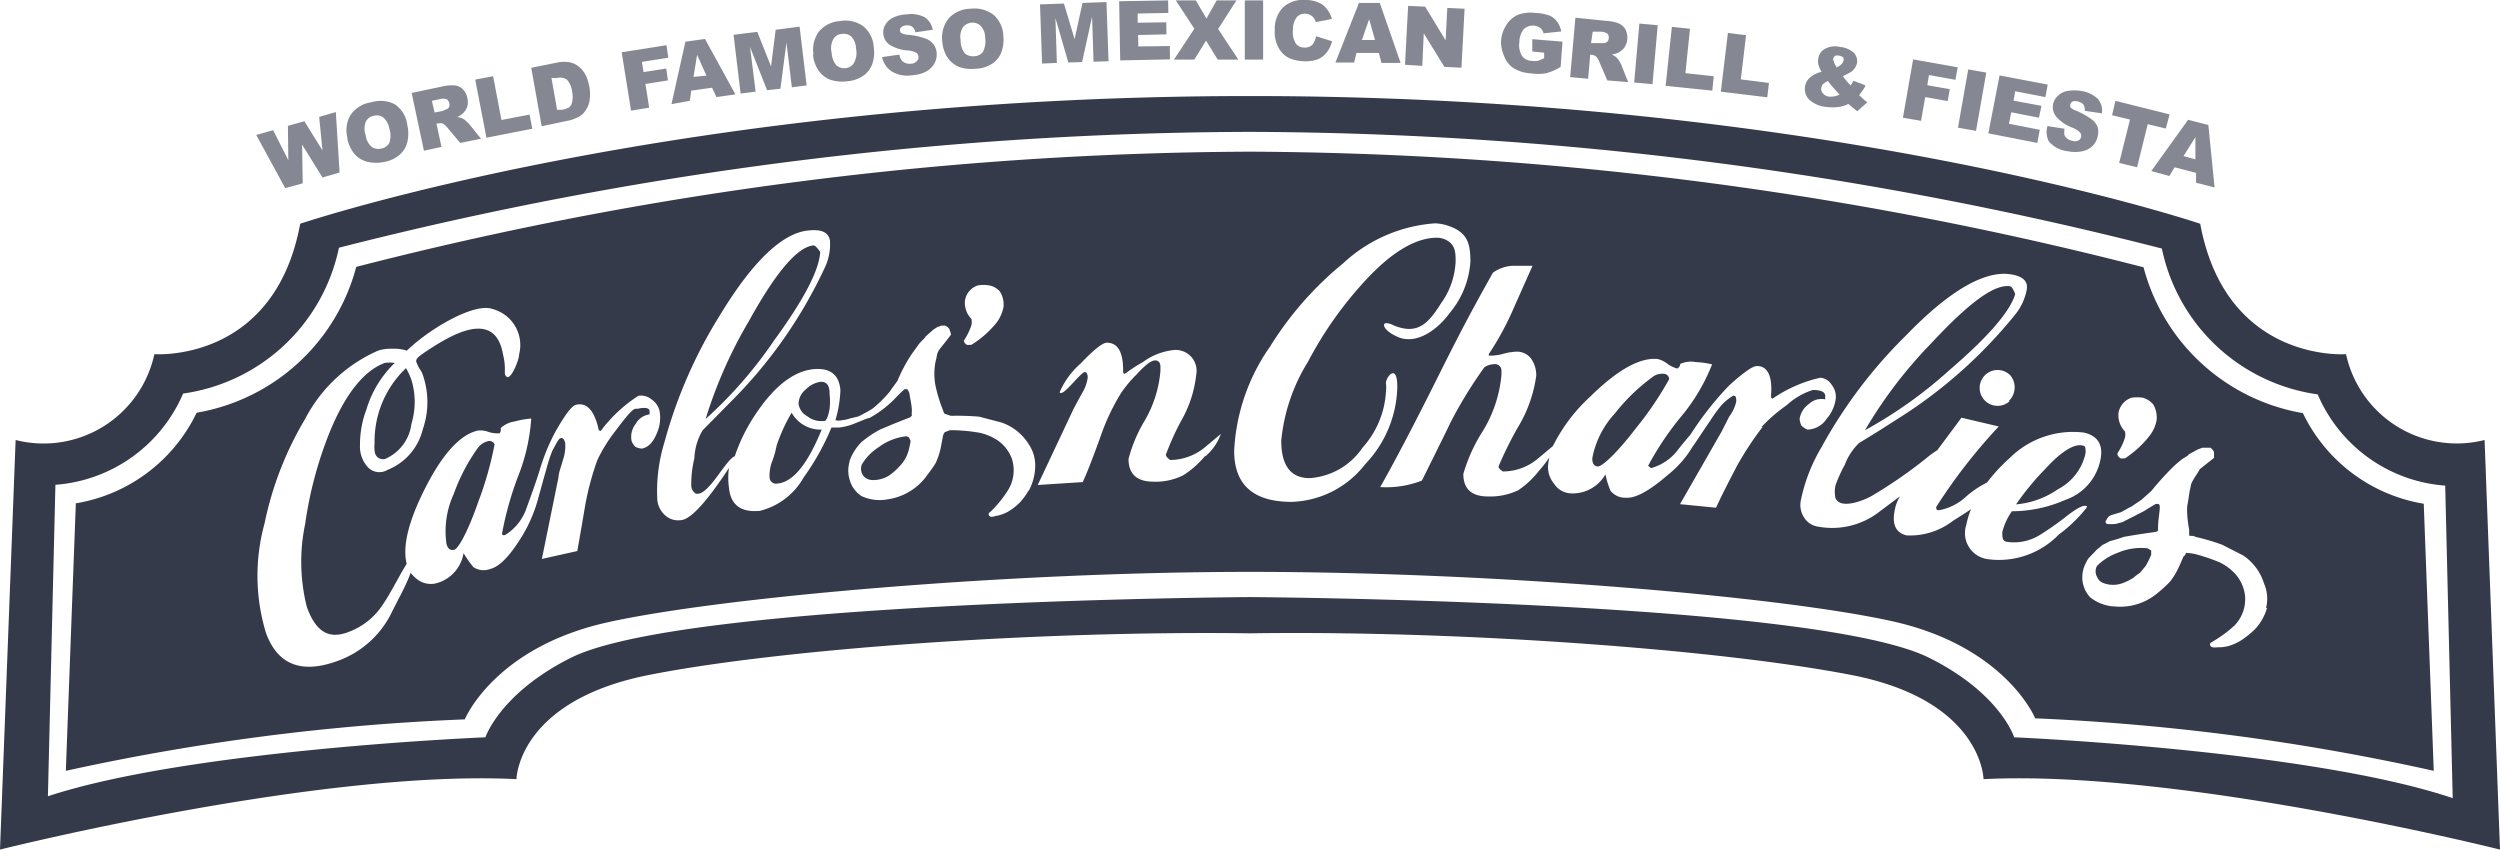
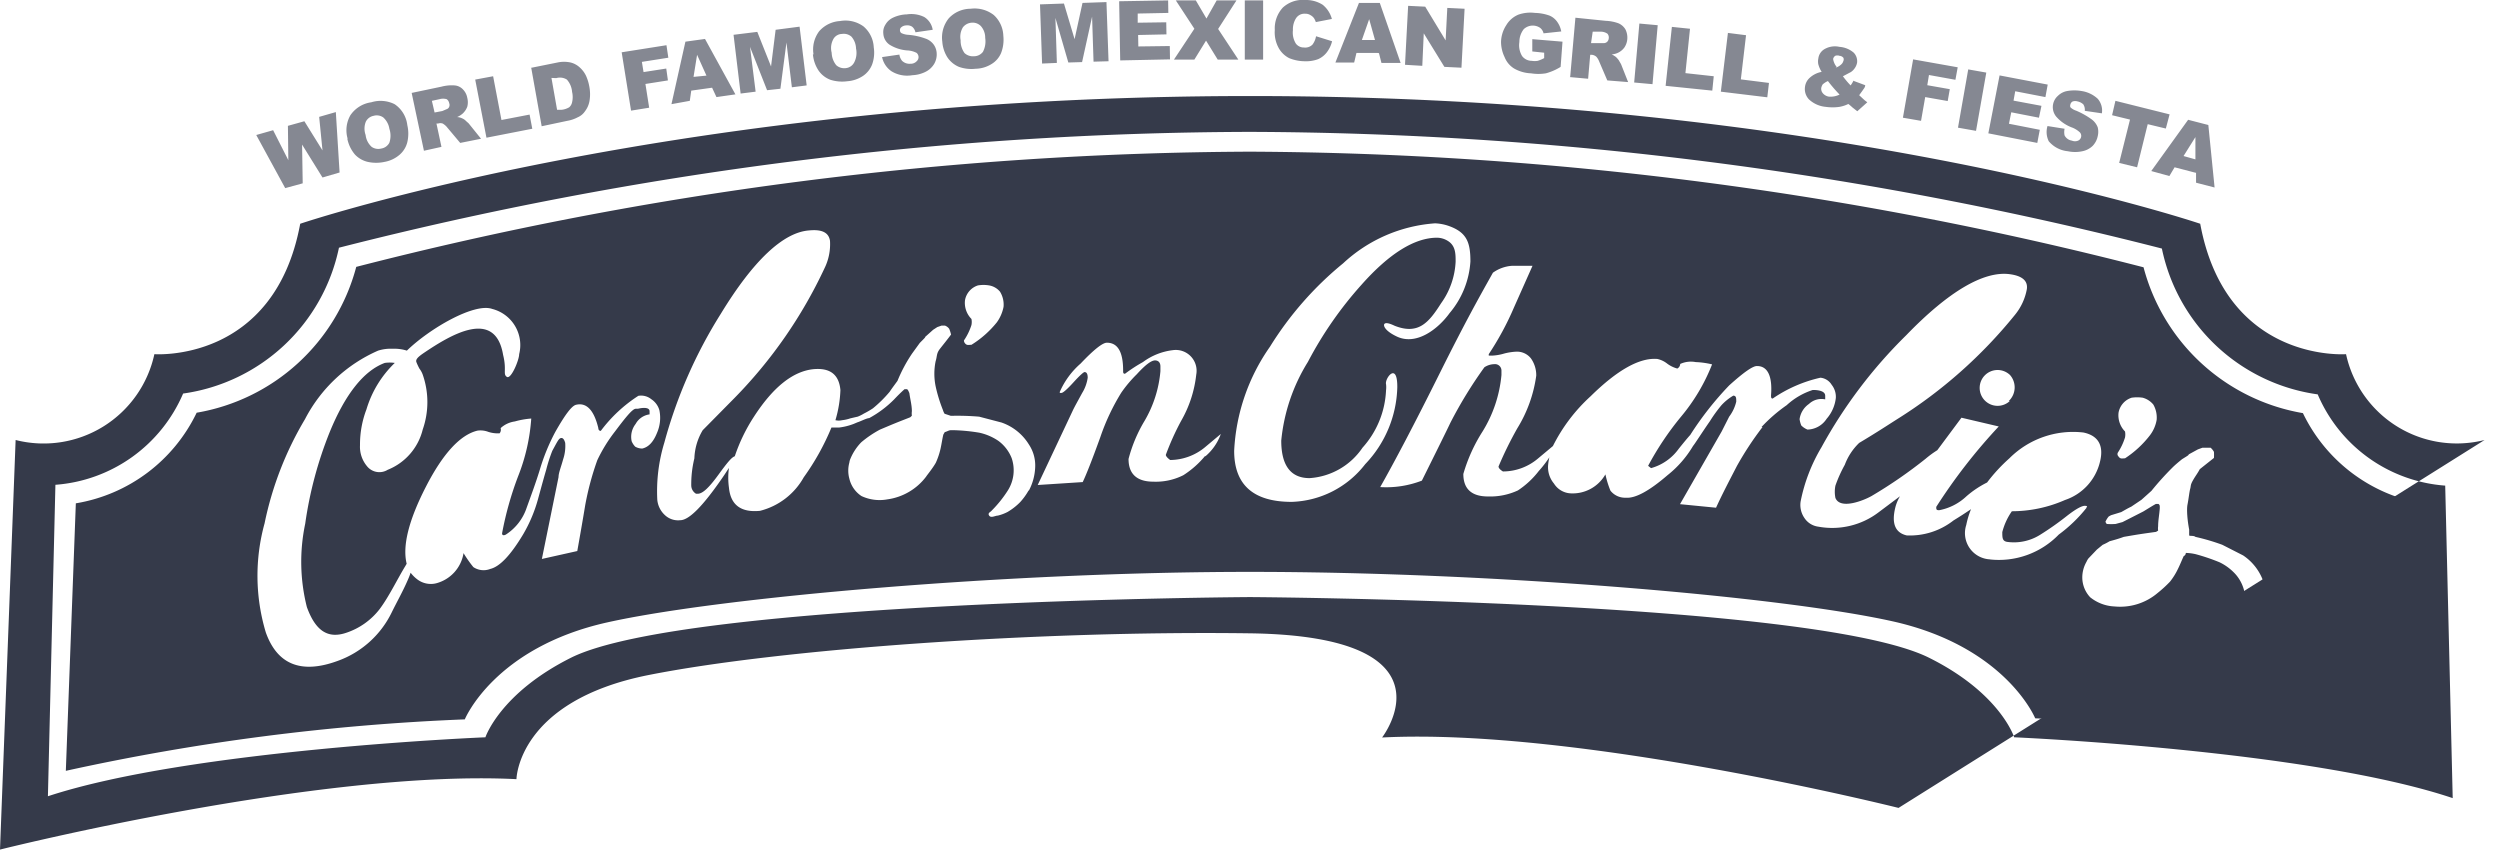
<svg xmlns="http://www.w3.org/2000/svg" data-name="Layer 1" width="120" height="40.78">
-   <path d="M119.26 21.12a5.44 5.44 0 0 1-6.65-4.12s-5.76.44-7-6.26c0 0-18.15-6.13-45.6-6.13s-45.6 6.13-45.6 6.13c-1.24 6.7-7 6.26-7 6.26a5.44 5.44 0 0 1-6.66 4.12L0 40.78s15.38-3.86 24.79-3.38c0 0 .05-3.75 6.35-5s18.75-2.14 28.86-2c10.11-.15 22.58.78 28.87 2s6.34 5 6.34 5c9.41-.48 24.79 3.38 24.79 3.38zM96.68 35.39s-.66-2.12-4.11-3.83C87 28.82 60 28.66 60 28.66s-27 .16-32.57 2.9c-3.43 1.71-4.13 3.83-4.13 3.83s-14.17.58-21 2.83l.36-14.95a7.25 7.25 0 0 0 6.13-4.38 8.9 8.9 0 0 0 7.48-7A178.56 178.56 0 0 1 60 6.33a178.6 178.6 0 0 1 43.77 5.6 8.89 8.89 0 0 0 7.48 7 7.23 7.23 0 0 0 6.12 4.38l.36 15c-6.87-2.31-21.05-2.92-21.05-2.92z" fill="#353a4a" fill-rule="evenodd" />
-   <path d="M39.36 18.33a1.26 1.26 0 0 0-.7.38.89.89 0 0 0-.33.68.81.81 0 0 0 .42.59 1.07 1.07 0 0 0 .73.23h.08c.1 0 .19-.2.26-.58a3.26 3.26 0 0 0 0-.72c.01-.43-.16-.61-.46-.58zM38 19.81a8.12 8.12 0 0 0-.72 1.57 4.61 4.61 0 0 1-.21.75 1.84 1.84 0 0 0-.13.77.31.31 0 0 0 .38.31c.75-.07 1.45-.94 2.12-2.59a1.58 1.58 0 0 1-1.44-.81zM43.51 20.94a2.71 2.71 0 0 0-1.34.53 2.49 2.49 0 0 0-.81.84.59.59 0 0 0 .08.53.58.58 0 0 0 .39.2 1.43 1.43 0 0 0 .84-.21 2.76 2.76 0 0 0 .47-.41 1.72 1.72 0 0 0 .43-.66 3.45 3.45 0 0 0 .14-.6.89.89 0 0 1-.08-.17zM22.93 21.51a8.89 8.89 0 0 0-1.15 2.2 4.28 4.28 0 0 0-.35 2.39c.06.24.18.33.37.29s.65-.84 1.16-2.31a16.47 16.47 0 0 0 .78-2.75.27.27 0 0 0-.36-.14.82.82 0 0 0-.45.32zM37.15 16.35q2.15-2.94 2.22-4.26c-.15-.21-.26-.32-.33-.31q-1.15.12-3.08 3.61a21.93 21.93 0 0 0-2.09 4.72 20.5 20.5 0 0 0 3.28-3.76zM79.83 17.94a.76.76 0 0 0-.54.18 9.27 9.27 0 0 0-1.78 1.73A4.33 4.33 0 0 0 76.43 22c0 .24.07.37.26.39s.88-.59 1.83-1.83a16.12 16.12 0 0 0 1.6-2.36.27.27 0 0 0-.29-.26zM18 21.75a.39.39 0 0 0 .57.24 2.12 2.12 0 0 0 1.18-1.65 3.62 3.62 0 0 0 0-2.1 3.52 3.52 0 0 0-.26-.57 4.83 4.83 0 0 0-1.51 3.6 1.51 1.51 0 0 0 .02.48zM103.09 26.32a2.81 2.81 0 0 0-1.43.21 2.72 2.72 0 0 0-1 .63.53.53 0 0 0 0 .53.51.51 0 0 0 .34.31 1.31 1.31 0 0 0 .86 0 2.44 2.44 0 0 0 .56-.28c.1-.09.21-.16.3-.23l.27-.32a4 4 0 0 0 .27-.55 1.06 1.06 0 0 1 0-.19zM96.73 14.12c-.09-.25-.18-.37-.25-.38-.77-.11-2 .82-3.83 2.79a21.58 21.58 0 0 0-3.13 4.12 21.24 21.24 0 0 0 4.07-2.9q2.76-2.37 3.14-3.63z" fill="#353a4a" fill-rule="evenodd" />
+   <path d="M119.26 21.12a5.44 5.44 0 0 1-6.65-4.12s-5.76.44-7-6.26c0 0-18.15-6.13-45.6-6.13s-45.6 6.13-45.6 6.13c-1.24 6.7-7 6.26-7 6.26a5.44 5.44 0 0 1-6.66 4.12L0 40.78s15.38-3.86 24.79-3.38c0 0 .05-3.75 6.35-5s18.75-2.14 28.86-2s6.34 5 6.34 5c9.41-.48 24.79 3.38 24.79 3.38zM96.68 35.39s-.66-2.12-4.11-3.83C87 28.82 60 28.66 60 28.66s-27 .16-32.57 2.9c-3.43 1.71-4.13 3.83-4.13 3.83s-14.17.58-21 2.83l.36-14.95a7.25 7.25 0 0 0 6.13-4.38 8.9 8.9 0 0 0 7.48-7A178.56 178.56 0 0 1 60 6.33a178.6 178.6 0 0 1 43.77 5.6 8.89 8.89 0 0 0 7.48 7 7.23 7.23 0 0 0 6.12 4.38l.36 15c-6.87-2.31-21.05-2.92-21.05-2.92z" fill="#353a4a" fill-rule="evenodd" />
  <path d="M116.34 24.18a7.86 7.86 0 0 1-5.8-4.35 9.58 9.58 0 0 1-7.65-7A174.87 174.87 0 0 0 60 7.28a174.84 174.84 0 0 0-42.9 5.53 9.59 9.59 0 0 1-7.66 7 7.86 7.86 0 0 1-5.8 4.35L3.16 37a109.11 109.11 0 0 1 19.15-2.47s1.41-3.45 6.86-4.66S48.43 27.45 60 27.45s25.38 1.16 30.83 2.37 6.86 4.66 6.86 4.66A108.92 108.92 0 0 1 116.82 37zm-14.68-2.46A2.83 2.83 0 0 0 102 21a.72.72 0 0 0 0-.29 1.11 1.11 0 0 1-.31-.9.92.92 0 0 1 .63-.72 1.85 1.85 0 0 1 .53 0 1 1 0 0 1 .51.33 1.26 1.26 0 0 1 .16.73 1.69 1.69 0 0 1-.32.74A4.87 4.87 0 0 1 102 22c-.14 0-.22.05-.32-.1a.15.15 0 0 1-.02-.18zm-55.39-5.38a2.83 2.83 0 0 0 .36-.74.74.74 0 0 0 0-.29 1.1 1.1 0 0 1-.31-.9.91.91 0 0 1 .62-.71 1.61 1.61 0 0 1 .54 0 .87.87 0 0 1 .52.3 1.18 1.18 0 0 1 .17.73 1.88 1.88 0 0 1-.32.74 4.83 4.83 0 0 1-1.22 1.08c-.14 0-.23.05-.33-.1a.2.2 0 0 1-.03-.11zm-15.44 5.19a.68.68 0 0 1-.34-.09.82.82 0 0 1-.17-.26 1 1 0 0 1 .19-.83.9.9 0 0 1 .67-.46v-.15c0-.16-.22-.2-.56-.12h-.1c-.16 0-.48.4-1 1.09a7.41 7.41 0 0 0-.85 1.38 13.71 13.71 0 0 0-.58 2.16c-.12.73-.25 1.47-.38 2.2l-1.7.38.8-3.93c0-.2.12-.48.22-.85a2 2 0 0 0 .1-.79c-.05-.18-.12-.26-.22-.23s-.18.21-.4.61a7.44 7.44 0 0 0-.29.9c-.17.58-.34 1.22-.38 1.36a7 7 0 0 1-.73 1.75c-.6 1-1.12 1.55-1.58 1.66a.88.88 0 0 1-.81-.09 5.84 5.84 0 0 1-.47-.67A1.79 1.79 0 0 1 20.93 28a1.07 1.07 0 0 1-.9-.19 1.62 1.62 0 0 1-.32-.32 3.73 3.73 0 0 1-.15.38c-.23.53-.5 1-.76 1.53a4.61 4.61 0 0 1-2.61 2.33c-1.73.63-2.88.17-3.43-1.37a9.45 9.45 0 0 1-.06-5.24 16.06 16.06 0 0 1 1.94-5 7.2 7.2 0 0 1 3.51-3.29 2 2 0 0 1 .69-.09 2.05 2.05 0 0 1 .69.09c1.09-1.06 3.24-2.31 4.1-2A1.79 1.79 0 0 1 24.92 17c0 .28-.39 1.22-.59 1.09s0-.33-.18-1.05c-.38-2.29-2.57-.93-3.79-.11-.28.19-.43.32-.37.46a3 3 0 0 0 .14.3 1.1 1.1 0 0 1 .16.29 4 4 0 0 1 0 2.64 2.8 2.8 0 0 1-1.68 1.93.76.76 0 0 1-1-.18 1.45 1.45 0 0 1-.33-1 4.74 4.74 0 0 1 .31-1.72 5.13 5.13 0 0 1 1.36-2.23 1.74 1.74 0 0 0-.48 0c-1 .37-1.9 1.49-2.66 3.36a18.81 18.81 0 0 0-1.16 4.36 8.87 8.87 0 0 0 .08 4c.41 1.13 1 1.54 1.9 1.23a3.36 3.36 0 0 0 1.59-1.13c.45-.6.84-1.42 1.23-2.06l.07-.12c-.21-.86.1-2.09.92-3.69s1.65-2.5 2.48-2.7a1.06 1.06 0 0 1 .52.06 1.51 1.51 0 0 0 .54.07.27.27 0 0 0 .05-.25 1.26 1.26 0 0 1 .68-.32 4 4 0 0 1 .79-.14 9.21 9.21 0 0 1-.63 2.77 15.78 15.78 0 0 0-.77 2.74c0 .09.06.12.18.06a2.45 2.45 0 0 0 1-1.29c.22-.61.44-1.2.63-1.82a9.7 9.7 0 0 1 .74-1.81c.47-.83.79-1.26 1-1.31.5-.12.86.25 1.07 1.12 0 .1.07.14.12.13a6.92 6.92 0 0 1 1.8-1.68.78.78 0 0 1 .62.16.94.94 0 0 1 .39.53 1.8 1.8 0 0 1-.11 1.08c-.17.43-.4.69-.71.76zm18.55 2a3.08 3.08 0 0 1-.41.57 2.91 2.91 0 0 1-.6.47 2 2 0 0 1-.48.18c-.12 0-.32.13-.41 0s.08-.18.11-.23a5.66 5.66 0 0 0 .8-1 1.81 1.81 0 0 0 .17-1.53 1.89 1.89 0 0 0-.64-.83 2.62 2.62 0 0 0-.91-.39 8.82 8.82 0 0 0-1.2-.12h-.17c-.1 0-.19.07-.29.09l-.07.12c-.05.21-.08.43-.13.66a3.49 3.49 0 0 1-.23.69c-.15.27-.45.63-.46.66a2.81 2.81 0 0 1-1.87 1.1 2.05 2.05 0 0 1-1.24-.16 1.37 1.37 0 0 1-.58-.83 1.47 1.47 0 0 1 0-.78.61.61 0 0 1 .05-.18 2.52 2.52 0 0 1 .52-.79 5.08 5.08 0 0 1 .9-.61c.71-.3.71-.3 1.45-.59a.6.6 0 0 0 .08-.08.74.74 0 0 1 0-.21c0-.29-.08-.57-.12-.87-.06-.14-.06-.14-.11-.19h-.12c-.17.15-.34.32-.5.49a5.14 5.14 0 0 1-1.2.9c-.12 0-.42.16-.56.2l-.19.08a2.93 2.93 0 0 1-.68.17h-.38a11.81 11.81 0 0 1-1.33 2.39 3.34 3.34 0 0 1-2.1 1.61c-.91.09-1.41-.28-1.49-1.11a3.43 3.43 0 0 1 0-.95c-.1.15-.2.31-.34.51-.9 1.3-1.57 2-2 2a.92.92 0 0 1-.74-.25 1.14 1.14 0 0 1-.36-.73 8 8 0 0 1 .34-2.75 22.81 22.81 0 0 1 2.71-6.18c1.56-2.56 3-3.91 4.24-4 .61-.06.94.1 1 .5a2.62 2.62 0 0 1-.27 1.33 22.45 22.45 0 0 1-4.31 6.21l-1.53 1.55a2.82 2.82 0 0 0-.4 1.35 5.25 5.25 0 0 0-.15 1.3.47.47 0 0 0 .23.4h.08c.25 0 .57-.33 1-.92s.63-.83.78-.88a8.29 8.29 0 0 1 .92-1.9c.92-1.42 1.87-2.18 2.86-2.28.79-.07 1.22.25 1.29 1a5.74 5.74 0 0 1-.24 1.45.71.71 0 0 0 .32 0 1.87 1.87 0 0 0 .4-.09l.3-.07c.06 0 .29-.12.33-.15a4.29 4.29 0 0 0 .45-.26 6 6 0 0 0 .8-.79c.12-.18.25-.35.38-.53a7.2 7.2 0 0 1 .7-1.31l.37-.51c.26-.26.26-.26.26-.29l.38-.34.2-.13.2-.07h.17a.44.44 0 0 1 .2.15 1.52 1.52 0 0 1 .09.28c-.17.23-.35.45-.53.68s-.13.35-.21.6a3 3 0 0 0 0 1.2 7.1 7.1 0 0 0 .35 1.14.71.71 0 0 0 .08.18l.3.1A12.37 12.37 0 0 1 47 20l1.07.28a2.5 2.5 0 0 1 1.32 1.06 1.81 1.81 0 0 1 .3 1.06 2.6 2.6 0 0 1-.31 1.16zm8.47-1.65a4.49 4.49 0 0 1-1.05.93 2.93 2.93 0 0 1-1.44.31c-.79 0-1.19-.37-1.19-1.09a6.94 6.94 0 0 1 .77-1.83 5.68 5.68 0 0 0 .76-2.38v-.23c0-.2-.11-.29-.26-.29q-.27 0-.87.66a6.09 6.09 0 0 0-.75.89 10.47 10.47 0 0 0-1 2.12c-.4 1.11-.69 1.84-.85 2.17l-2.16.14 1.71-3.63c.09-.18.23-.43.42-.78a1.91 1.91 0 0 0 .27-.74q0-.27-.15-.27c-.05 0-.23.16-.54.5s-.5.5-.57.5h-.08v-.05a3.84 3.84 0 0 1 1-1.36q.95-1 1.26-1c.52 0 .78.44.78 1.33 0 .11 0 .16.09.16a7.46 7.46 0 0 1 .86-.56 3 3 0 0 1 1.42-.57 1 1 0 0 1 1.14 1.17 5.69 5.69 0 0 1-.73 2.23 12.66 12.66 0 0 0-.73 1.62c0 .06.07.15.21.25a2.65 2.65 0 0 0 1.69-.63l.74-.62a2.51 2.51 0 0 1-.75 1.08zM62 24.09c-1.84 0-2.76-.82-2.76-2.45a9.49 9.49 0 0 1 1.72-5 16.15 16.15 0 0 1 3.51-4 7.22 7.22 0 0 1 4.41-1.92 2.25 2.25 0 0 1 .7.14c.84.31 1 .8 1 1.69a4.25 4.25 0 0 1-1 2.48c-.54.75-1.6 1.59-2.56 1.11-.56-.27-.64-.53-.56-.6s.28 0 .49.1c1.13.44 1.63-.15 2.22-1.08a3.72 3.72 0 0 0 .7-2c0-.38 0-.77-.38-1a1 1 0 0 0-.51-.15c-1.07 0-2.29.75-3.63 2.26a18.11 18.11 0 0 0-2.57 3.7 8.73 8.73 0 0 0-1.28 3.78c0 1.2.46 1.8 1.36 1.8a3.33 3.33 0 0 0 2.54-1.46 4.4 4.4 0 0 0 1.13-2.76 1.19 1.19 0 0 0 0-.29c-.07-.27.55-1.11.54.15a5.53 5.53 0 0 1-1.54 3.69A4.64 4.64 0 0 1 62 24.09zm22.6-3.59a15.18 15.18 0 0 0-1.23 1.87c-.34.66-.69 1.32-1 2l-1.73-.17 2-3.49L83 20a1.94 1.94 0 0 0 .34-.72c0-.18 0-.28-.14-.29a2.48 2.48 0 0 0-.57.46 6.74 6.74 0 0 0-.55.76c-.37.53-.75 1.13-.81 1.19a5.12 5.12 0 0 1-1.23 1.41c-.88.76-1.55 1.12-2 1.08a.89.89 0 0 1-.74-.34 4.61 4.61 0 0 1-.24-.78 1.81 1.81 0 0 1-1.69.91 1 1 0 0 1-.78-.47 1.22 1.22 0 0 1-.28-.89 2.58 2.58 0 0 1 .06-.37 5.42 5.42 0 0 1-.51.66 4.12 4.12 0 0 1-1 .93 3.15 3.15 0 0 1-1.44.29c-.78 0-1.18-.36-1.18-1.08a7.83 7.83 0 0 1 .93-2.05 6.23 6.23 0 0 0 .9-2.7v-.21a.31.31 0 0 0-.35-.31.89.89 0 0 0-.47.15 20.81 20.81 0 0 0-1.63 2.66c-.13.28-.59 1.21-1.37 2.78a4.75 4.75 0 0 1-2 .31c.68-1.2 1.63-3 2.86-5.47s1.89-3.64 2.55-4.82a1.78 1.78 0 0 1 .9-.33h1l-.89 2A14 14 0 0 1 71.46 17v.07h.16a2.39 2.39 0 0 0 .58-.1 2.84 2.84 0 0 1 .58-.09.85.85 0 0 1 .71.33 1.4 1.4 0 0 1 .25.82 6.49 6.49 0 0 1-.91 2.53 17.83 17.83 0 0 0-.9 1.83q0 .11.21.24a2.61 2.61 0 0 0 1.67-.61l.73-.61a8.17 8.17 0 0 1 1.81-2.39c1.28-1.26 2.35-1.86 3.2-1.79a1.15 1.15 0 0 1 .47.22 1.42 1.42 0 0 0 .49.24.26.26 0 0 0 .14-.22 1.23 1.23 0 0 1 .74-.09 4 4 0 0 1 .79.11A9.07 9.07 0 0 1 80.69 20a14.23 14.23 0 0 0-1.58 2.36l.14.11a2.44 2.44 0 0 0 1.33-.93c.25-.31.43-.53.55-.66A15.38 15.38 0 0 1 83 18.5c.7-.63 1.14-.94 1.34-.93.52 0 .74.51.67 1.4 0 .1 0 .16.08.16a6.59 6.59 0 0 1 2.29-1 .71.71 0 0 1 .54.34.93.93 0 0 1 .2.63 1.82 1.82 0 0 1-.44 1 1.13 1.13 0 0 1-.92.52.86.86 0 0 1-.3-.2 1.33 1.33 0 0 1-.08-.3 1.06 1.06 0 0 1 .45-.73.87.87 0 0 1 .78-.22V19c0-.16-.15-.26-.5-.28h-.1a3.36 3.36 0 0 0-1.25.73 7.48 7.48 0 0 0-1.21 1.05zm10.94 6.35a1.26 1.26 0 0 1-1.16-1.65 4.15 4.15 0 0 1 .23-.76c-.24.16-.51.34-.84.54a3.39 3.39 0 0 1-2.25.72c-.55-.13-.73-.57-.55-1.32a2 2 0 0 1 .23-.56l-1 .75a3.68 3.68 0 0 1-2.92.71.94.94 0 0 1-.67-.42 1.1 1.1 0 0 1-.18-.79 8.13 8.13 0 0 1 1-2.6 23.06 23.06 0 0 1 4.07-5.38c2.02-2.09 3.71-3.09 4.96-2.93.61.08.88.32.83.71a2.7 2.7 0 0 1-.57 1.24 22.85 22.85 0 0 1-5.64 5c-.41.26-1 .65-1.84 1.15a2.84 2.84 0 0 0-.69 1.05 6.47 6.47 0 0 0-.45 1 1.48 1.48 0 0 0 0 .59c.23.58 1.37.12 1.75-.1a22.37 22.37 0 0 0 2.58-1.78 4.71 4.71 0 0 1 .56-.41l1.16-1.56 1.79.42a26.69 26.69 0 0 0-3 3.86c0 .12 0 .16.14.16a2.6 2.6 0 0 0 1.3-.66 4.69 4.69 0 0 1 1-.67A8 8 0 0 1 96.45 22a4.32 4.32 0 0 1 3.55-1.24c.69.14 1 .6.8 1.4A2.56 2.56 0 0 1 99.12 24a6.35 6.35 0 0 1-2.55.54 3.08 3.08 0 0 0-.46 1c0 .27 0 .43.23.47a2.36 2.36 0 0 0 1.57-.33 13.91 13.91 0 0 0 1.32-.93c.44-.34.73-.49.87-.47s.06 0 .05.1a7 7 0 0 1-1.33 1.28 4 4 0 0 1-3.33 1.19zm.93-7.6a.86.86 0 1 1 .01-1.25.9.9 0 0 1-.06 1.25zm12.35 9.93a2.59 2.59 0 0 1-.56 1 4.27 4.27 0 0 1-.53.45 2.43 2.43 0 0 1-.73.37 1.77 1.77 0 0 1-.52.07c-.12 0-.33.05-.39-.09s.12-.16.16-.21a6 6 0 0 0 1-.74 1.81 1.81 0 0 0 .51-1.45 1.87 1.87 0 0 0-.44-1 2.48 2.48 0 0 0-.78-.59 9.59 9.59 0 0 0-1.15-.39 2.42 2.42 0 0 0-.47-.06s0 .11-.1.15c-.09.19-.17.4-.28.62a3.18 3.18 0 0 1-.38.61 6 6 0 0 1-.59.54 2.78 2.78 0 0 1-2.07.65 2 2 0 0 1-1.17-.44 1.39 1.39 0 0 1-.38-.94 1.51 1.51 0 0 1 .2-.76.89.89 0 0 1 .09-.16l.41-.43.28-.23a2.59 2.59 0 0 0 .33-.17c.22-.06.44-.12.68-.21.76-.13.76-.13 1.55-.24l.1-.06a.8.8 0 0 1 0-.21c0-.28.06-.57.08-.87 0-.14 0-.14-.06-.2h-.13c-.2.11-.4.24-.6.36l-1 .51-.33.09a2.86 2.86 0 0 1-.43 0l-.06-.1a1 1 0 0 1 .16-.26l.11-.06.49-.15c.16-.09.31-.18.48-.26l.49-.33.48-.43a14 14 0 0 1 1-1.11c.14-.14.31-.28.47-.41.31-.19.31-.19.32-.23l.44-.24.22-.08h.39a.78.78 0 0 1 .16.2 2.83 2.83 0 0 1 0 .29l-.68.54c-.11.21-.2.31-.33.54s-.09.26-.13.4-.08.51-.13.76 0 .79.08 1.2v.27c0 .06.21 0 .3.08a10.21 10.21 0 0 1 1.29.38l1 .51a2.5 2.5 0 0 1 1 1.34 1.8 1.8 0 0 1 .1 1.18z" fill="#353a4a" fill-rule="evenodd" />
-   <path d="M100.08 21.87a.78.78 0 0 0 0-.43.25.25 0 0 0-.14-.06c-.38-.08-1 .29-1.73 1.09a13.21 13.21 0 0 0-1.44 1.74 4.13 4.13 0 0 0 2-.72 2.58 2.58 0 0 0 1.31-1.62z" fill="#353a4a" fill-rule="evenodd" />
  <path fill="#353a4a" opacity=".6" d="M12.3 6.48l.81-.23.73 1.44-.02-1.65.79-.22.87 1.4-.16-1.61.8-.23.18 2.9-.82.24-.98-1.58.03 1.86-.84.23-1.39-2.55zM16.69 6.67a1.45 1.45 0 0 1 .13-1.14 1.45 1.45 0 0 1 1-.62 1.51 1.51 0 0 1 1.12.09 1.4 1.4 0 0 1 .61 1 1.81 1.81 0 0 1 0 .83 1.17 1.17 0 0 1-.36.59 1.51 1.51 0 0 1-.73.35 1.88 1.88 0 0 1-.81 0 1.22 1.22 0 0 1-.61-.35 1.68 1.68 0 0 1-.37-.77zm.86-.19a.9.9 0 0 0 .29.57.56.56 0 0 0 .46.08.53.53 0 0 0 .39-.28 1.06 1.06 0 0 0 0-.67.92.92 0 0 0-.29-.54.54.54 0 0 0-.47-.08.53.53 0 0 0-.37.28.9.9 0 0 0-.01.64zM20.35 7.24l-.59-2.78 1.43-.3a1.91 1.91 0 0 1 .63-.06.61.61 0 0 1 .39.18.77.77 0 0 1 .22.42.85.85 0 0 1 0 .42.87.87 0 0 1-.22.33 1.05 1.05 0 0 1-.27.17.59.59 0 0 1 .24.06.52.52 0 0 1 .17.11c.07.07.13.11.16.15l.58.72-1 .2-.63-.75a.77.77 0 0 0-.21-.18.33.33 0 0 0-.22 0h-.08l.24 1.12-.86.19zm.51-1.84l.37-.07.21-.09a.19.19 0 0 0 .12-.11.23.23 0 0 0 0-.18.29.29 0 0 0-.12-.19.63.63 0 0 0-.34 0l-.37.08zM22.81 3.82l.86-.16.4 2.1 1.35-.26.13.68-2.2.43-.54-2.79zM25.47 3.26L26.76 3a1.49 1.49 0 0 1 .63 0 1 1 0 0 1 .43.23 1.27 1.27 0 0 1 .31.41 2.18 2.18 0 0 1 .16.53 1.93 1.93 0 0 1 0 .71 1.14 1.14 0 0 1-.21.46.79.79 0 0 1-.35.29 1.64 1.64 0 0 1-.5.17L26 6.06l-.5-2.8zm1 .48l.27 1.53h.21a.87.87 0 0 0 .37-.12.42.42 0 0 0 .14-.24 1.09 1.09 0 0 0 0-.5 1 1 0 0 0-.25-.59.62.62 0 0 0-.51-.07zM29.84 2.51l2.15-.34.09.6-1.27.2.08.49 1.09-.17.08.57-1.08.17.18 1.14-.87.14-.45-2.8zM34.18 4.21l-1 .14-.07.49-.88.16.67-3 .94-.13 1.46 2.66-.91.13-.21-.45zm-.27-.58l-.45-1-.17 1.06zM35.21 1.67l1.14-.14.66 1.66.22-1.76 1.15-.15.34 2.82-.71.09-.26-2.15-.29 2.22-.64.07L36 2.25l.27 2.15-.72.09-.34-2.82zM39.05 2.62a1.46 1.46 0 0 1 .27-1.12 1.45 1.45 0 0 1 1-.49 1.47 1.47 0 0 1 1.13.26 1.4 1.4 0 0 1 .49 1 1.68 1.68 0 0 1-.08.83 1.19 1.19 0 0 1-.43.54 1.56 1.56 0 0 1-.76.26 1.87 1.87 0 0 1-.81-.07 1.21 1.21 0 0 1-.56-.43 1.65 1.65 0 0 1-.28-.8zm.87-.09a1 1 0 0 0 .22.6.58.58 0 0 0 .46.14A.51.51 0 0 0 41 3a1 1 0 0 0 .09-.67.91.91 0 0 0-.22-.57.56.56 0 0 0-.46-.13.48.48 0 0 0-.4.23.89.89 0 0 0-.09.67zM42.34 2.74l.83-.12a.6.6 0 0 0 .13.3.51.51 0 0 0 .4.14.39.39 0 0 0 .3-.12.27.27 0 0 0 .09-.21.28.28 0 0 0-.09-.19 1.09 1.09 0 0 0-.46-.12 1.87 1.87 0 0 1-.85-.28.69.69 0 0 1-.29-.52.65.65 0 0 1 .09-.42.82.82 0 0 1 .35-.34 1.65 1.65 0 0 1 .69-.17 1.41 1.41 0 0 1 .84.13.89.89 0 0 1 .4.61l-.83.12a.46.46 0 0 0-.16-.27.43.43 0 0 0-.29-.06.37.37 0 0 0-.23.09.17.17 0 0 0-.06.16.15.15 0 0 0 .07.12.87.87 0 0 0 .31.08 3.17 3.17 0 0 1 .84.18.82.82 0 0 1 .39.28.78.78 0 0 1 .15.41.91.91 0 0 1-.11.51 1 1 0 0 1-.39.38 1.56 1.56 0 0 1-.67.18 1.44 1.44 0 0 1-1-.19 1.09 1.09 0 0 1-.45-.68zM45.23 2a1.47 1.47 0 0 1 .31-1.12 1.43 1.43 0 0 1 1.05-.46 1.5 1.5 0 0 1 1.11.3 1.41 1.41 0 0 1 .46 1 1.76 1.76 0 0 1-.11.83 1.13 1.13 0 0 1-.45.52 1.49 1.49 0 0 1-.77.23 1.79 1.79 0 0 1-.8-.09 1.25 1.25 0 0 1-.55-.45 1.62 1.62 0 0 1-.25-.76zm.88-.06a1 1 0 0 0 .19.61.59.59 0 0 0 .45.15.54.54 0 0 0 .43-.21 1.09 1.09 0 0 0 .11-.67.84.84 0 0 0-.21-.57.55.55 0 0 0-.45-.16.58.58 0 0 0-.41.22.88.88 0 0 0-.11.62zM49.92.21l1.15-.04.51 1.71.38-1.74L53.11.1l.1 2.84-.72.02L52.42.8l-.48 2.18-.66.02-.62-2.14.07 2.16-.71.03-.1-2.84zM53.72.06l2.35-.04.01.6-1.47.03v.44l1.37-.02.01.58-1.36.03.01.55 1.51-.02.01.64-2.39.05-.05-2.84zM56.44.02h.96l.51.87.49-.87h.95l-.88 1.37.97 1.47h-.99l-.56-.91-.56.91h-.98l.98-1.48-.89-1.36zM59.75.02h.88v2.84h-.88zM63.17 1.74l.77.24a1.43 1.43 0 0 1-.26.54 1.07 1.07 0 0 1-.41.32 1.67 1.67 0 0 1-.63.1 2 2 0 0 1-.76-.15 1.2 1.2 0 0 1-.5-.48 1.56 1.56 0 0 1-.19-.87 1.47 1.47 0 0 1 .39-1.08A1.41 1.41 0 0 1 62.65 0a1.49 1.49 0 0 1 .84.23 1.31 1.31 0 0 1 .44.68l-.77.15a.85.85 0 0 0-.09-.19.52.52 0 0 0-.18-.15.41.41 0 0 0-.23-.06.48.48 0 0 0-.46.23 1 1 0 0 0-.14.56 1 1 0 0 0 .14.64.47.47 0 0 0 .39.19.49.49 0 0 0 .41-.14.93.93 0 0 0 .17-.4zM66.11 2.54h-1L65 3h-.9L65.23.14h1l1 2.88h-.92l-.12-.47zM66 1.92l-.28-1-.35 1zM67.59.28l.82.04.98 1.62.08-1.56.83.04-.15 2.83-.82-.04-.99-1.61-.07 1.56-.83-.05.15-2.83zM73.55 2.47v-.59L75 2l-.09 1.21a2.6 2.6 0 0 1-.71.31 2.26 2.26 0 0 1-.71 0 1.77 1.77 0 0 1-.81-.23 1.13 1.13 0 0 1-.46-.55 1.69 1.69 0 0 1-.17-.74 1.54 1.54 0 0 1 .25-.79 1.22 1.22 0 0 1 .59-.51 1.75 1.75 0 0 1 .79-.08 2.18 2.18 0 0 1 .7.13.86.86 0 0 1 .36.29 1.12 1.12 0 0 1 .2.47l-.85.09a.46.46 0 0 0-.16-.26.61.61 0 0 0-.31-.11.63.63 0 0 0-.48.17 1 1 0 0 0-.21.62 1 1 0 0 0 .13.67.58.58 0 0 0 .46.23.93.93 0 0 0 .29 0 1.74 1.74 0 0 0 .31-.13v-.26zM75.37 3.68l.25-2.83 1.46.15a2 2 0 0 1 .61.12.72.72 0 0 1 .33.29.88.88 0 0 1 .09.47.83.83 0 0 1-.14.4.81.81 0 0 1-.61.33 1.12 1.12 0 0 1 .21.13 1.24 1.24 0 0 1 .13.15l.11.19.34.86-1-.08-.39-.91a.71.71 0 0 0-.14-.23.4.4 0 0 0-.21-.09h-.08l-.1 1.15-.88-.08zm1-1.61h.61a.23.23 0 0 0 .17-.07.26.26 0 0 0 .07-.16.28.28 0 0 0-.06-.22.57.57 0 0 0-.32-.1h-.39zM78.69 1.13l.88.08-.25 2.83-.88-.08.25-2.83zM80.25 1.29l.87.09-.22 2.13 1.36.15-.07.69-2.24-.23.3-2.83zM82.94 1.58l.87.11-.25 2.12 1.35.17-.08.69-2.23-.27.34-2.82zM88.94 3.87l.59.22c0 .11-.09.19-.13.26l-.16.22.26.24.13.1-.48.43-.23-.18a2.61 2.61 0 0 0-.2-.17 1.54 1.54 0 0 1-.43.14 2.35 2.35 0 0 1-.65 0 1.36 1.36 0 0 1-.81-.36.72.72 0 0 1-.19-.6.69.69 0 0 1 .22-.43 1.17 1.17 0 0 1 .58-.29 1.33 1.33 0 0 1-.16-.36.67.67 0 0 1 0-.28.6.6 0 0 1 .31-.46 1 1 0 0 1 .71-.1 1.17 1.17 0 0 1 .68.28.59.59 0 0 1 .16.48.66.66 0 0 1-.11.26.68.68 0 0 1-.19.19l-.38.2a3.91 3.91 0 0 0 .37.44 1.76 1.76 0 0 0 .14-.23zm-.83-.62a.71.71 0 0 0 .26-.15.33.33 0 0 0 .11-.17.18.18 0 0 0 0-.16.26.26 0 0 0-.18-.09.3.3 0 0 0-.21 0 .25.25 0 0 0-.1.15.76.76 0 0 0 .17.38zm-.37.64a1 1 0 0 0-.25.16.51.51 0 0 0-.07.17.33.33 0 0 0 .08.26.47.47 0 0 0 .3.16 1 1 0 0 0 .5-.1 7.59 7.59 0 0 1-.56-.65zM91.83 2.85l2.14.38-.11.6-1.27-.23-.08.49 1.08.19-.1.57-1.08-.19-.2 1.14-.87-.15.49-2.8zM93.983 6.128l.492-2.797.867.153-.493 2.797zM95.98 3.62l2.31.44-.11.6-1.45-.28-.08.45 1.34.25-.12.57-1.33-.26-.11.55 1.48.29-.12.63-2.35-.46.54-2.78zM98.28 6.05l.82.13a.76.76 0 0 0 0 .32.47.47 0 0 0 .35.25.38.38 0 0 0 .3 0 .25.25 0 0 0 .09-.39 1.16 1.16 0 0 0-.41-.25 1.87 1.87 0 0 1-.73-.51.72.72 0 0 1 .08-1 .85.85 0 0 1 .44-.23 2 2 0 0 1 .7 0 1.46 1.46 0 0 1 .77.37.86.86 0 0 1 .2.7l-.82-.12a.49.49 0 0 0-.07-.31.57.57 0 0 0-.27-.14.38.38 0 0 0-.24 0 .21.21 0 0 0-.11.14.19.19 0 0 0 0 .14.7.7 0 0 0 .27.16 3.82 3.82 0 0 1 .75.42.86.86 0 0 1 .29.38.89.89 0 0 1 0 .43.94.94 0 0 1-.25.47 1 1 0 0 1-.49.25 1.65 1.65 0 0 1-.69 0 1.37 1.37 0 0 1-.92-.48 1 1 0 0 1-.06-.73zM101.54 4.84l2.6.65-.18.68-.87-.21-.51 2.07-.86-.21.52-2.08-.86-.21.16-.69zM105.38 8.29l-1-.26-.25.42-.87-.24 1.77-2.46.97.25.3 3-.89-.23v-.48zm0-.64V6.58l-.57.91z" />
</svg>